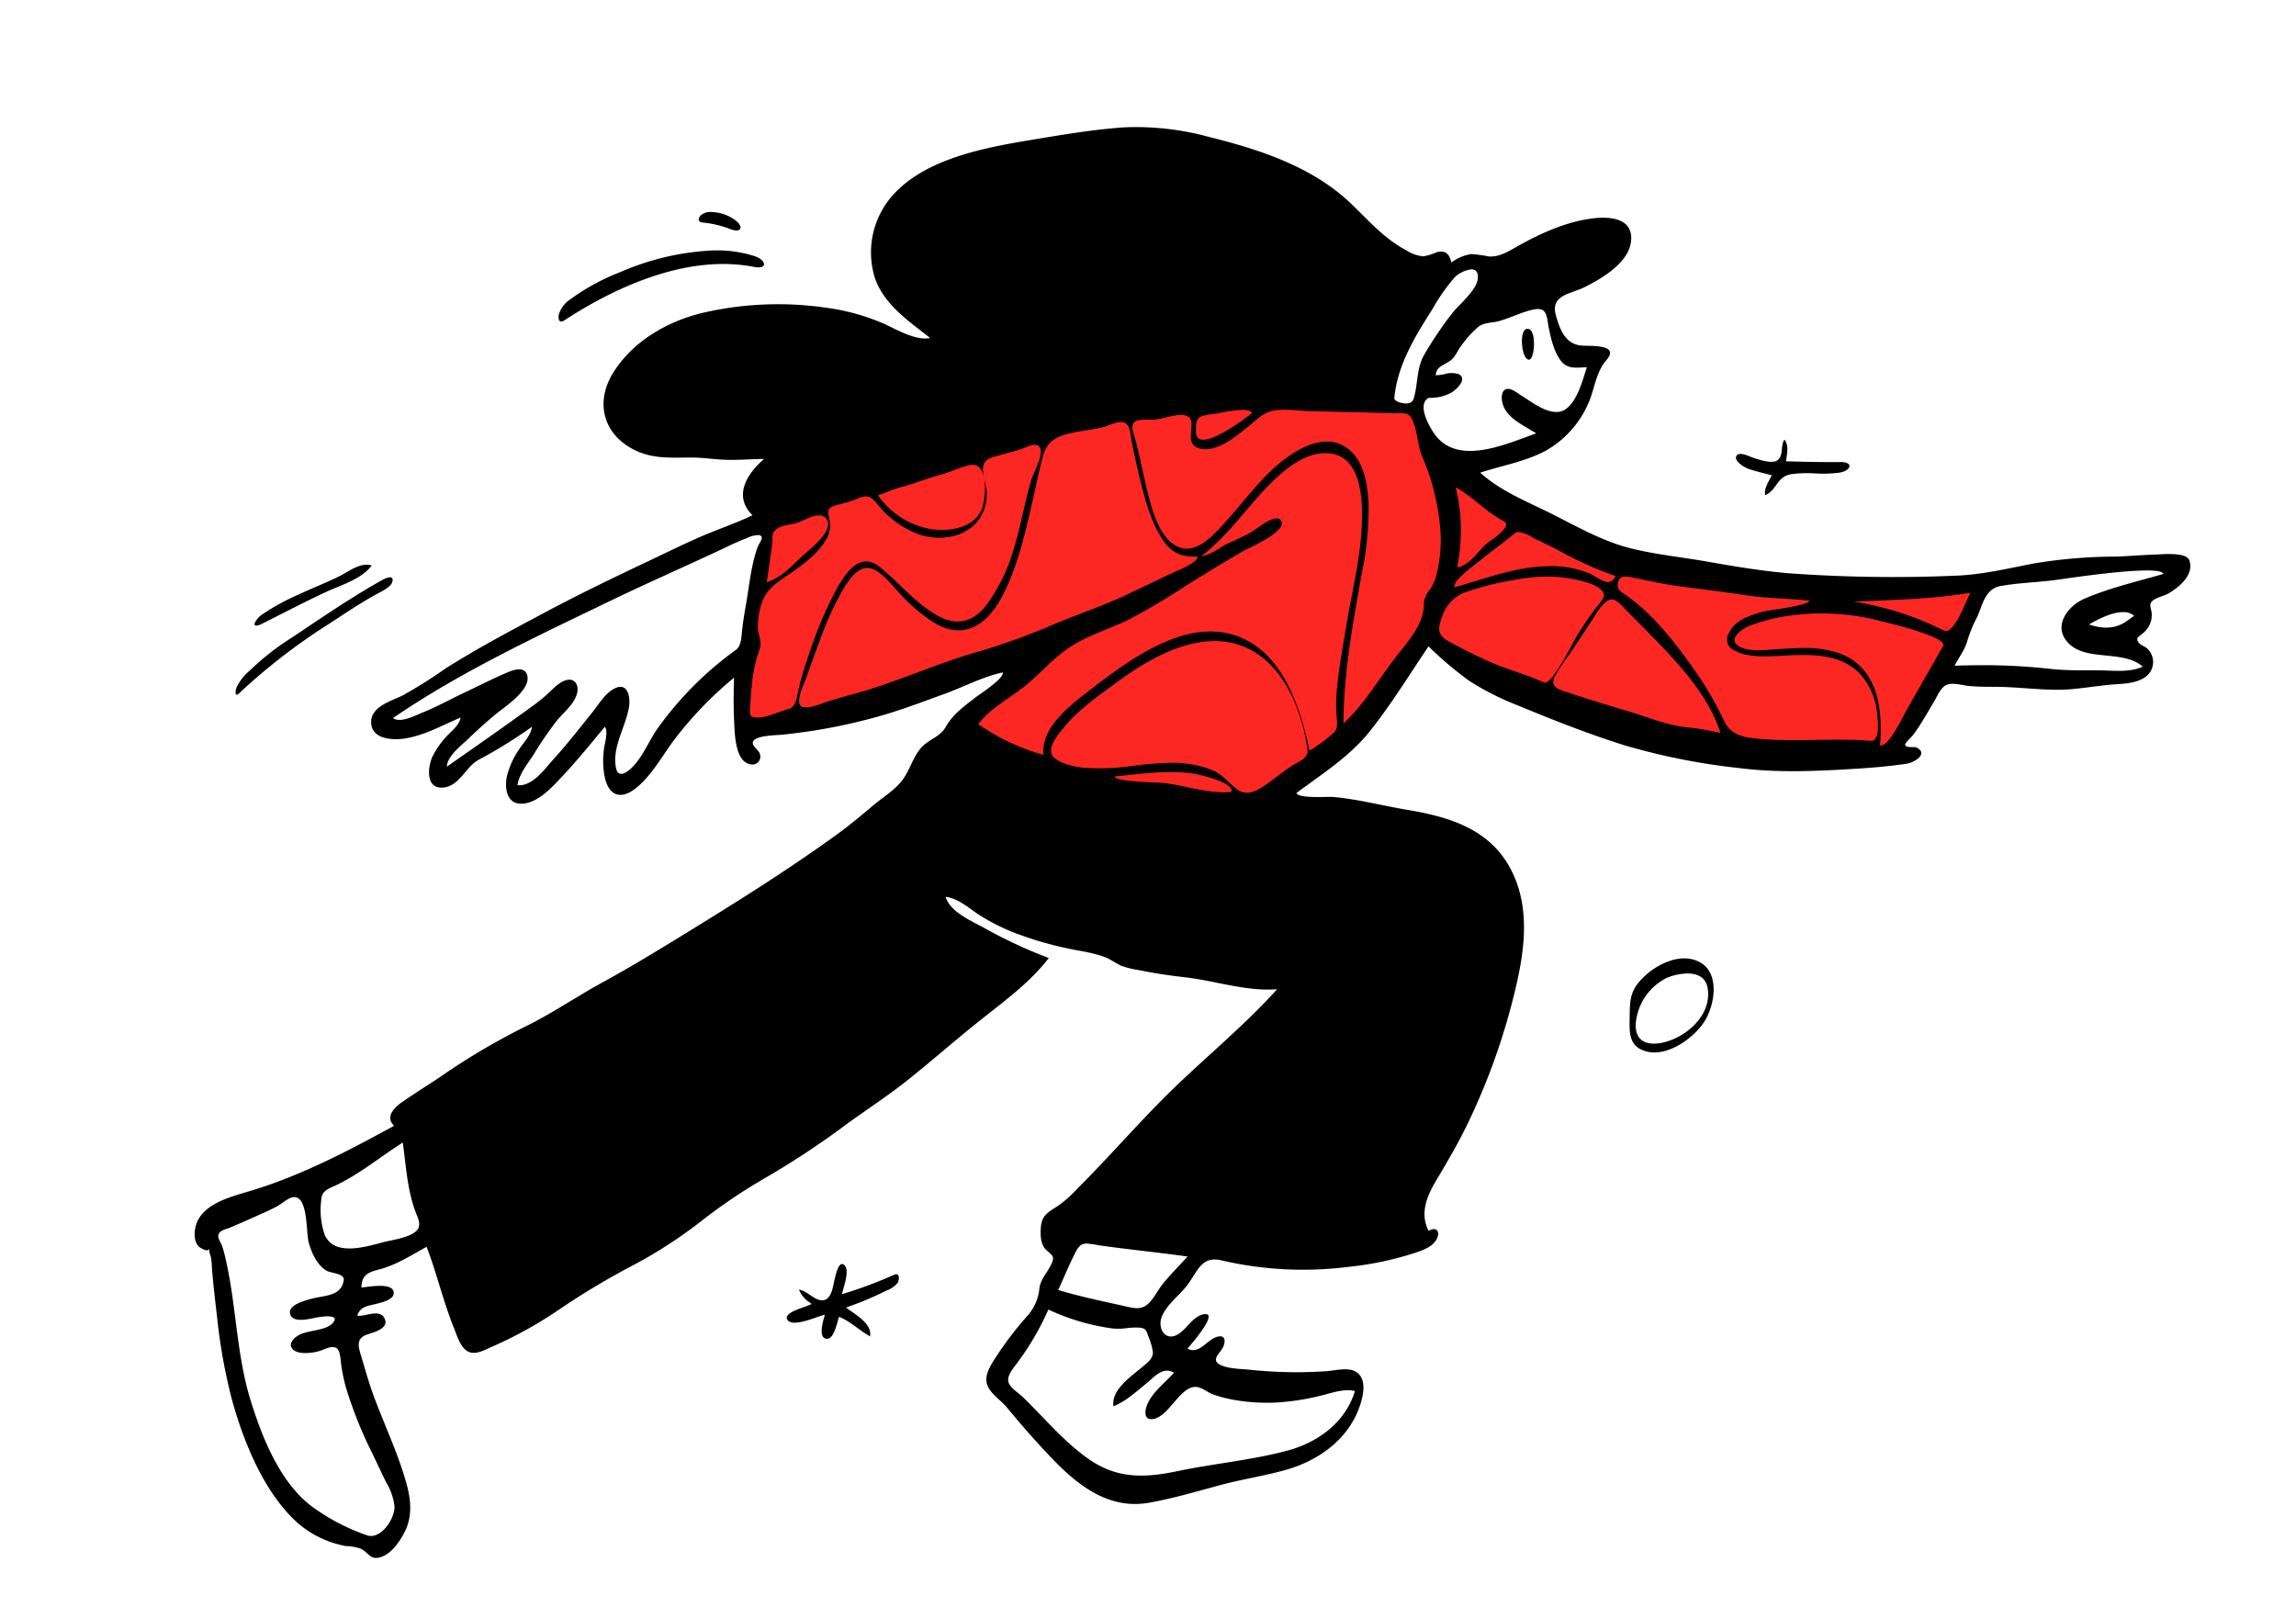
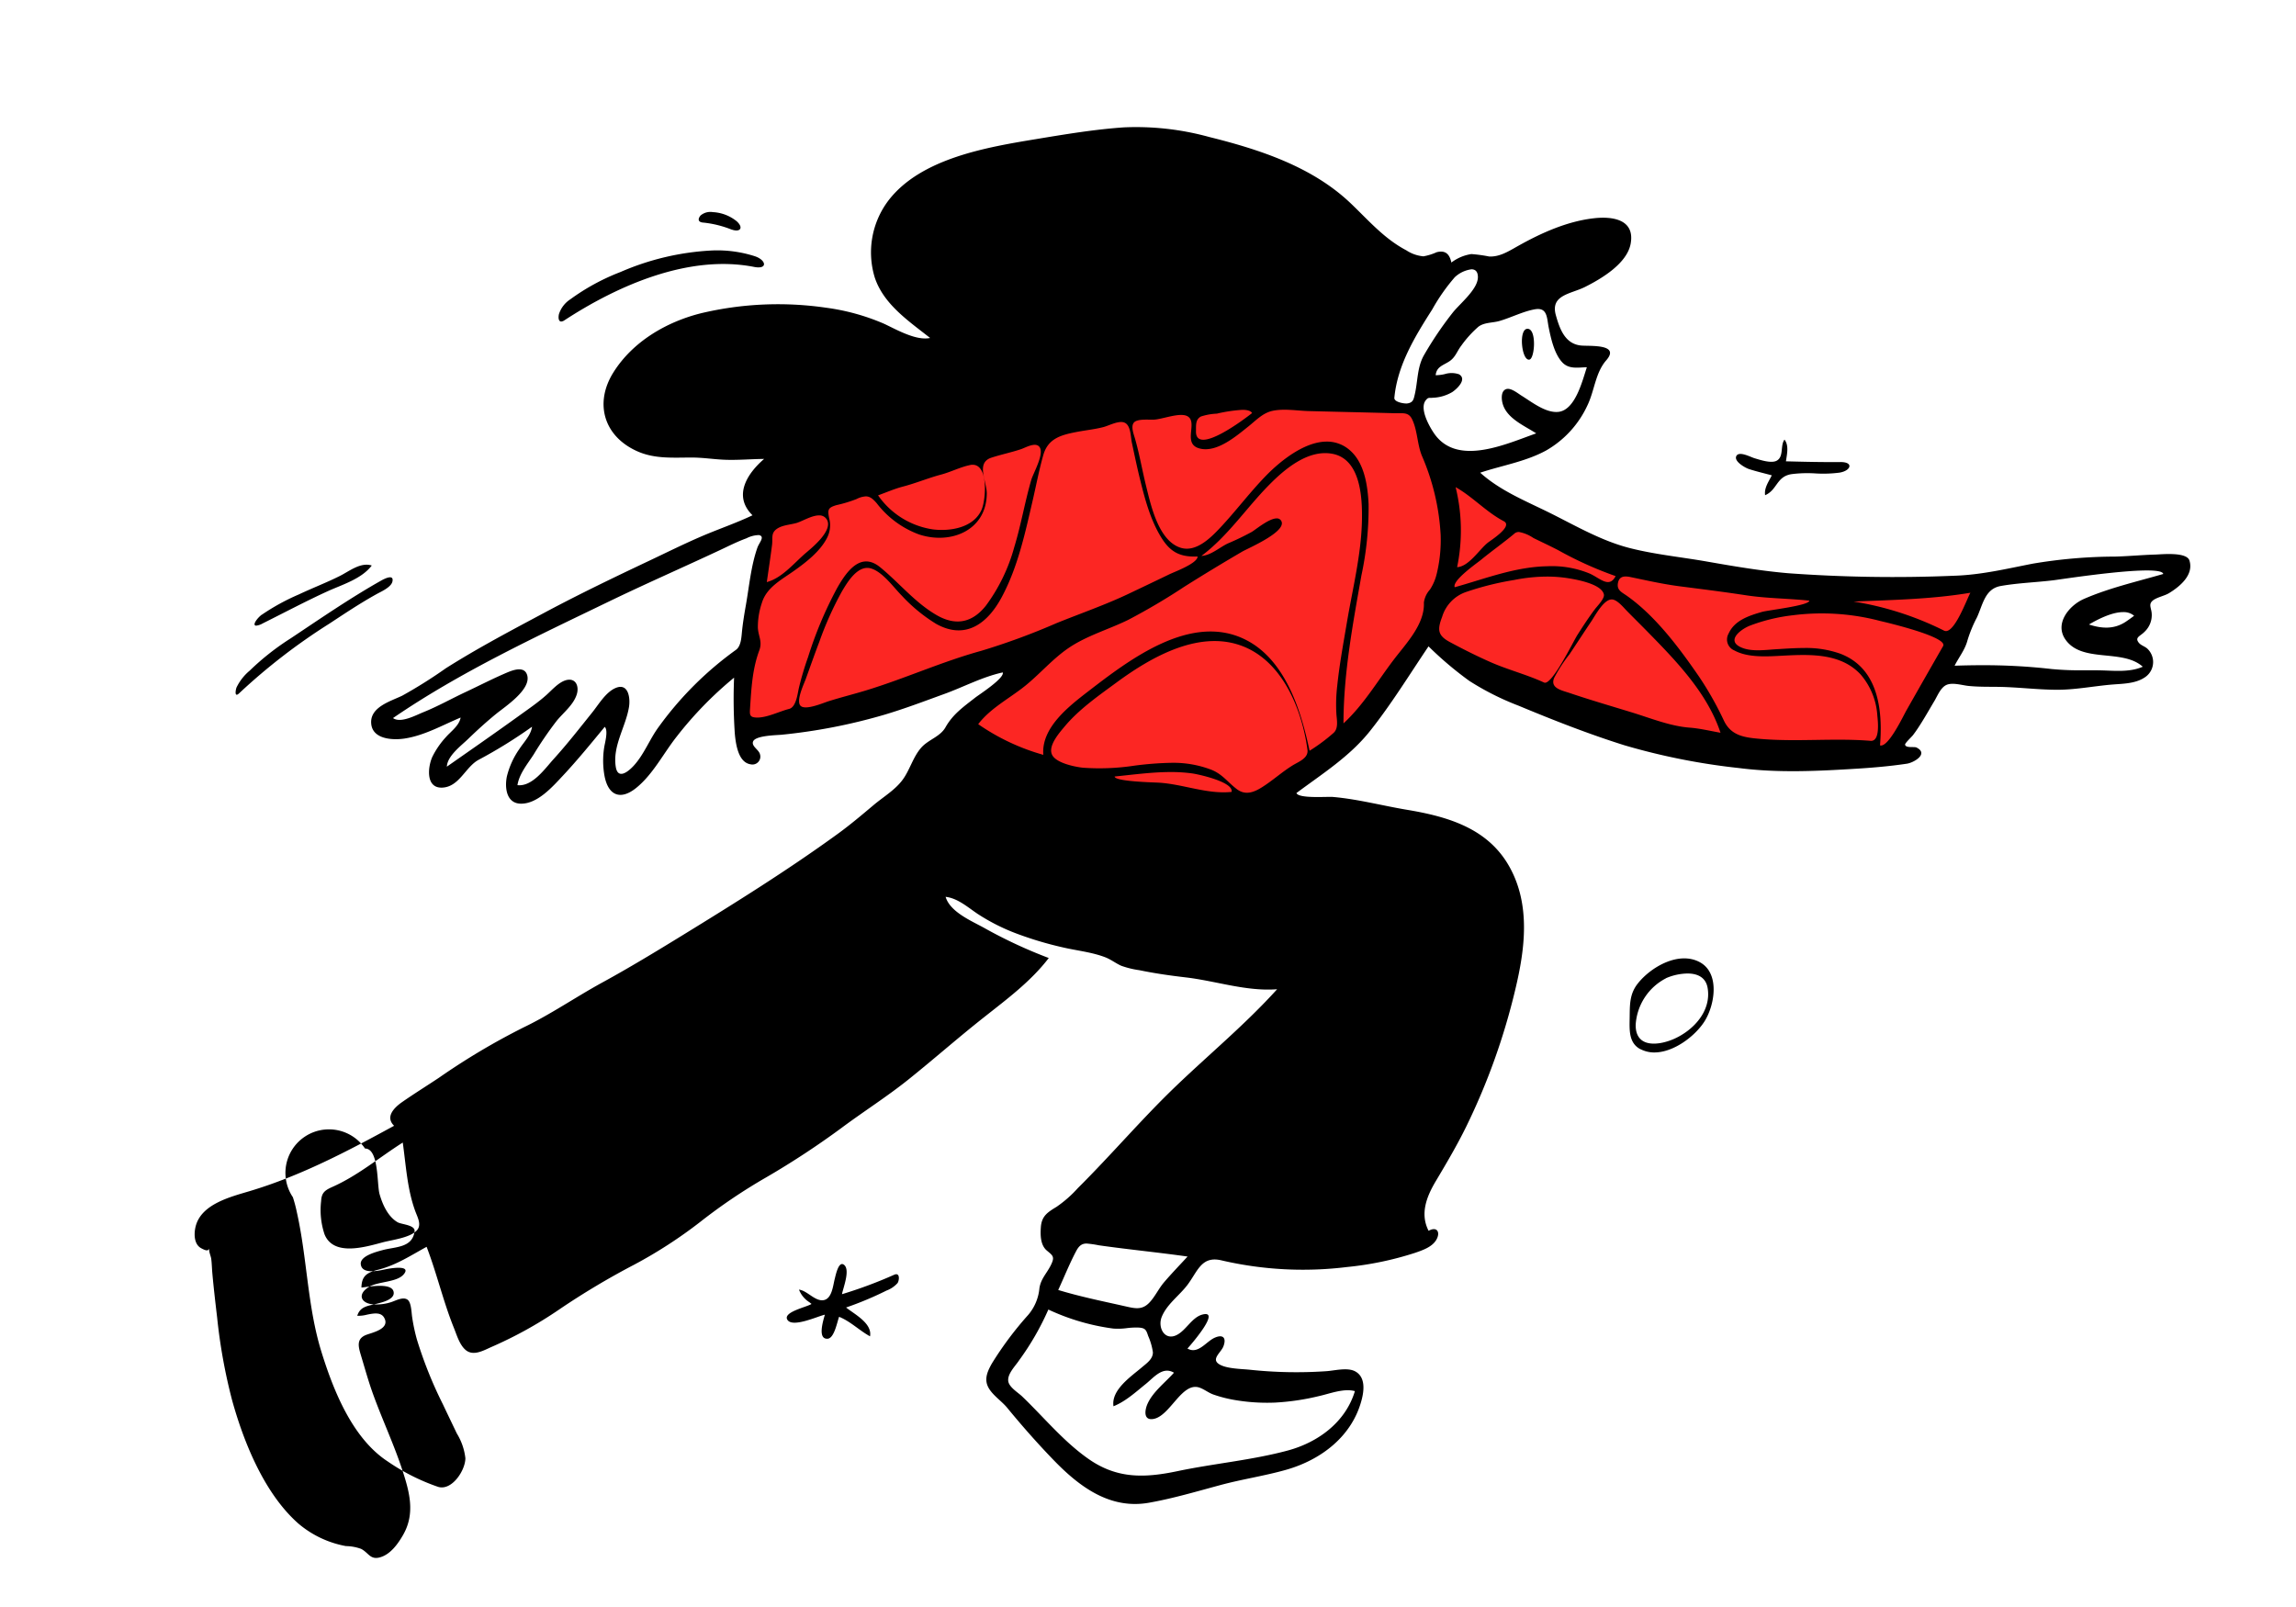
<svg xmlns="http://www.w3.org/2000/svg" width="400" height="280" viewBox="0 0 400 280">
  <g id="Char5" transform="translate(-959 -780)">
-     <rect id="Rectangle_4873" data-name="Rectangle 4873" width="400" height="280" transform="translate(959 780)" fill="#fff" opacity="0" />
    <path id="Accent" d="M344,268.493c1.915-7.446,3.72-15.053,6.561-22.209,1.778-4.478,3.663-8.915,5.55-13.348.262-.615.372-1.208.882-1.515a10.091,10.091,0,0,1,2.855-.541,320.6,320.6,0,0,1,32.968-4.384,154.2,154.2,0,0,1,37.386,1.524c10.672,1.758,21.239,4.18,31.69,6.954q2.3.611,4.6,1.252a9.84,9.84,0,0,1,2.52.717c1.329.89,1.78,4.535,2.278,6.08.668,2.07,1.056,4.914,2.343,6.675,1.916,2.621,4.832,4.9,7.207,7.075,8.288,7.606,17.374,14.544,28.079,18.3,16.56,5.817,34.023,9.463,51.178,13.068l1.2.25L547.974,303.15l-7.511,8.317c-1.287,1.425-1.146,1.68-2.967,1.283-9.122-1.99-18.228-4.16-27.185-6.8a73.837,73.837,0,0,1-12.943-4.742,130.773,130.773,0,0,1-16.037-10.132c-4.592-3.28-9.076-6.712-13.479-10.241-.868-.7-4-4.049-5.016-3.831-.876.189-2.393,2.182-3.035,2.763q-2.545,2.3-5.115,4.581c-2.728,2.412-5.515,5.367-8.7,7.183-3.358,1.914-7.207,3.217-10.751,4.741q-2.966,1.275-5.935,2.541a6.005,6.005,0,0,1-1.8.712c-1.65.035-4.046-1.306-5.576-1.829q-5.9-2.013-11.7-4.3c-8.246-3.267-17.309-6.817-24.1-12.7a14.179,14.179,0,0,1-3.125-3.544,4.411,4.411,0,0,1-.7-1.7c-.044-.894.459-1.07,1.206-1.629,3.86-2.885,8.022-5.4,12.116-7.935q1.443-.893,2.893-1.776l-47.829,3.841-6.694.538" transform="matrix(0.978, -0.208, 0.208, 0.978, 696.6, 716.991)" fill="#fc2623" fill-rule="evenodd" />
-     <path id="Path_196844" data-name="Path 196844" d="M17235.623,13185.545a8.088,8.088,0,0,0-2.656-.489,17.709,17.709,0,0,1-8.3-3.943c-5.891-5.207-9.484-14.094-11.529-21.49a95.768,95.768,0,0,1-2.6-14.376c-.309-2.608-.613-5.217-.846-7.829-.07-.811-.08-1.635-.189-2.44-.062-.459-.477-1.331-.336-1.815-.18.621-.787.321-1.4,0-1.264-.674-1.3-2.476-.982-3.784.975-3.938,6.129-5.181,9.441-6.177,8.908-2.674,17.01-6.935,25.139-11.38-1.617-1.573.053-3.194,1.414-4.142,2.1-1.463,4.3-2.824,6.424-4.242a119.526,119.526,0,0,1,14.746-8.768c4.719-2.273,9.111-5.309,13.711-7.824,4.758-2.6,9.371-5.406,13.988-8.239,9.141-5.617,18.279-11.313,26.967-17.618,2.2-1.595,4.252-3.335,6.326-5.08,1.688-1.414,3.764-2.635,5.063-4.437,1.242-1.727,1.754-3.863,3.158-5.489,1.266-1.463,3.322-1.917,4.27-3.6,1.283-2.277,3.119-3.551,5.172-5.159.658-.52,5.121-3.375,4.8-4.393-3.463.74-6.8,2.524-10.125,3.732-3.516,1.277-7.018,2.612-10.6,3.67a97.933,97.933,0,0,1-17.787,3.454c-.9.092-4.582.118-4.99,1.189-.309.819,1.021,1.432,1.2,2.2a1.375,1.375,0,0,1-1.643,1.762c-2.182-.339-2.572-3.647-2.736-5.335a89.87,89.87,0,0,1-.127-9.759,64.406,64.406,0,0,0-10.023,10.3c-2.287,2.9-4.123,6.568-7.027,8.908-2.789,2.251-4.934,1.295-5.547-2.221a14.98,14.98,0,0,1-.039-4.8c.109-.758.762-2.974.1-3.617-2.375,2.882-4.729,5.771-7.279,8.5-1.807,1.926-4.389,4.886-7.283,4.886-2.551,0-2.885-2.735-2.492-4.714a14.232,14.232,0,0,1,2.189-4.82c.779-1.2,2-2.392,2.2-3.872a84.506,84.506,0,0,1-9.326,5.775c-2.291,1.256-3.348,4.684-6.291,4.833s-2.555-3.6-1.744-5.375a14.578,14.578,0,0,1,2.365-3.432c.877-1,2.316-2,2.555-3.4-3.193,1.335-6.3,3.128-9.768,3.656-2.057.313-5.639.146-5.814-2.67-.186-2.854,3.453-3.846,5.414-4.8a82.879,82.879,0,0,0,7.609-4.785c5.063-3.2,10.322-6.022,15.6-8.838l1.666-.89c5.961-3.181,12.014-6.093,18.115-8.979,3.02-1.428,6.01-2.917,9.076-4.238,2.965-1.282,6.037-2.309,8.953-3.7-3.424-3.361-.969-7.238,2.021-9.82-2.238.022-4.48.225-6.723.15-1.912-.062-3.811-.379-5.727-.388-.529,0-1.059,0-1.578.009-2.75.03-5.437.062-8.045-1.093-5.859-2.6-7.537-8.375-4.2-13.724,3.371-5.4,9.266-8.838,15.322-10.345a58.01,58.01,0,0,1,21.734-.956,38.109,38.109,0,0,1,10.1,2.789c2.125.986,5.578,3.009,8.037,2.484-3.7-2.93-8.094-5.842-9.648-10.552a14.981,14.981,0,0,1,2.414-13.433c5.688-7.371,17.252-9.27,25.844-10.688,4.986-.828,10.107-1.674,15.15-2.022a47.969,47.969,0,0,1,14.84,1.67c8.779,2.181,17.918,5.154,24.619,11.512,3.131,2.975,5.859,6.2,9.744,8.239a6.44,6.44,0,0,0,2.982,1.049,9.666,9.666,0,0,0,2.287-.71c1.512-.4,2.26.282,2.582,1.793a7.57,7.57,0,0,1,3.488-1.476,25.244,25.244,0,0,1,3.094.423c1.908.093,3.525-1,5.133-1.89,4.053-2.27,8.609-4.3,13.27-4.789,3.076-.322,6.992.207,6.256,4.405-.607,3.485-5.084,6.138-7.965,7.582-2.445,1.229-6.062,1.366-5.08,4.9.684,2.462,1.631,5.062,4.455,5.309,1.551.132,6.846-.3,4.313,2.591-1.867,2.137-2.021,5.229-3.242,7.789a17.512,17.512,0,0,1-7.2,7.895c-3.578,1.956-7.666,2.6-11.5,3.877,3.578,3.226,8.125,5,12.377,7.129,4.467,2.238,8.859,4.789,13.746,6.022,4.379,1.11,8.947,1.551,13.389,2.335,4.67.819,9.361,1.617,14.084,2.026a251.95,251.95,0,0,0,28.906.445c4.719-.137,9.146-1.207,13.746-2.105a87.55,87.55,0,0,1,14.4-1.234c2.326-.065,4.639-.286,6.965-.353,1.115-.035,5.459-.5,5.947,1.036.793,2.511-1.674,4.537-3.551,5.683-.8.489-2.207.74-2.867,1.322-.719.625-.256,1.225-.164,2.123a3.982,3.982,0,0,1-1.25,3.3c-.736.767-1.781.965-.951,1.943.383.449,1.137.625,1.563,1.1a3.24,3.24,0,0,1,.877,1.89,3.2,3.2,0,0,1-1.523,3.058c-1.67,1.084-3.908,1.044-5.82,1.212-3.193.286-6.367.921-9.582.89-3.357-.026-6.711-.463-10.076-.507-1.723-.021-3.441.014-5.16-.163-1.113-.114-2.814-.665-3.871-.153-.988.476-1.539,1.911-2.062,2.788-.727,1.212-1.418,2.441-2.168,3.64-.492.793-1,1.577-1.572,2.321-.186.242-1.393,1.388-1.361,1.621.078.657,1.594.322,1.979.512,2.2,1.088-.432,2.639-1.674,2.824-2.859.427-5.771.683-8.658.863-6.869.427-13.732.771-20.574-.105a114.323,114.323,0,0,1-19.932-3.957c-6.26-1.965-12.428-4.388-18.486-6.912a47.221,47.221,0,0,1-8.547-4.3,61.176,61.176,0,0,1-7.133-6.035c-3.34,4.951-6.477,10.075-10.2,14.759-3.543,4.449-8.3,7.437-12.812,10.8.287.749,3.133.714,4.961.679.635-.009,1.146-.021,1.389,0,4.334.375,8.666,1.533,12.961,2.247,7.137,1.194,14.107,3.242,17.83,9.979,3.666,6.627,2.678,14.288.986,21.333a114.472,114.472,0,0,1-8.561,23.909c-1.607,3.27-3.428,6.349-5.287,9.473-1.586,2.661-2.793,5.675-1.254,8.653,1.545-.868,2.127.36,1.271,1.683-.758,1.181-2.383,1.723-3.635,2.158a56.153,56.153,0,0,1-11.838,2.468,62.581,62.581,0,0,1-21.848-1.15c-3.523-.854-4.158,1.868-5.951,4.252-1.414,1.877-3.592,3.361-4.494,5.595-.74,1.838.506,4.226,2.631,3.142,1.646-.837,2.639-3.088,4.48-3.56,3.26-.833-1.953,5.181-2.627,5.926,1.873,1.07,3.248-1.238,4.768-1.895,1.453-.635,2.045.062,1.5,1.5-.418,1.124-2.256,2.247-.678,3.168,1.3.762,3.842.771,5.277.921a76.382,76.382,0,0,0,13.35.251c1.449-.1,3.684-.705,5.035.049,1.789,1,1.525,3.335,1.08,5-1.67,6.331-7.08,10.415-13.16,12.138-3.744,1.062-7.631,1.63-11.4,2.647-4.129,1.11-8.244,2.335-12.455,3.084-6.777,1.212-12.09-2.74-16.584-7.375-2.85-2.947-5.561-6.022-8.16-9.19-1.018-1.238-2.832-2.361-3.418-3.868-.533-1.357.123-2.674.789-3.855a59.388,59.388,0,0,1,6.309-8.432,8.309,8.309,0,0,0,1.957-4.657c.254-1.635,1.229-2.521,1.951-3.935.793-1.56.4-1.723-.666-2.63-1.119-.947-1.133-2.7-1.035-4.062.137-1.96,1.186-2.607,2.75-3.56a20.962,20.962,0,0,0,3.717-3.277c5.834-5.794,11.156-12.085,17.1-17.777,5.865-5.617,12.139-10.812,17.592-16.848-5.383.41-10.6-1.437-15.891-2.062-2.719-.317-5.424-.7-8.1-1.256a15.753,15.753,0,0,1-3.16-.771c-.965-.428-1.779-1.089-2.779-1.477-2.379-.916-5.027-1.163-7.494-1.749a61.313,61.313,0,0,1-7.891-2.356,34.74,34.74,0,0,1-6.873-3.468c-1.7-1.141-3.453-2.718-5.564-2.961.793,2.705,4.674,4.256,6.891,5.512a83.466,83.466,0,0,0,11.08,5.146c-3.1,4.058-7.273,7.154-11.252,10.3-4.473,3.528-8.746,7.3-13.186,10.86-3.768,3.018-7.852,5.6-11.715,8.48a144.764,144.764,0,0,1-13.027,8.552,97.3,97.3,0,0,0-11.508,7.763,80.527,80.527,0,0,1-11.549,7.485,132.362,132.362,0,0,0-13.01,7.771,71.936,71.936,0,0,1-11.953,6.608c-1.387.626-3.141,1.612-4.457.419-1.006-.908-1.473-2.529-1.961-3.745-1.873-4.635-2.982-9.512-4.771-14.173-2.723,1.493-5.248,3.158-8.283,3.952-1.912.493-3.039.942-3.07,3.149,1.141-.11,5.137-.9,5.582.652.4,1.405-2.01,1.934-2.859,2.154-1.516.393-2.951.437-3.449,2.11a5.717,5.717,0,0,0,1.688-.194c1.162-.233,2.414-.471,2.982.507,1.127,1.943-1.992,2.6-3.076,3-1.895.714-1.365,2.2-.885,3.82.639,2.123,1.229,4.26,1.979,6.349,1.6,4.458,3.629,8.758,5.119,13.261,1.281,3.895,2.344,7.67.168,11.455-.873,1.52-2.156,3.33-3.926,3.863a2.683,2.683,0,0,1-.781.132C17237.09,13187.117,17236.738,13186.125,17235.623,13185.545Zm-11.891-61.274c-.832.123-2.031,1.211-2.8,1.612-.881.458-1.783.886-2.7,1.291-1.8.8-3.6,1.612-5.424,2.379-.908.384-1.986.489-2.076,1.458-.043.494.494,1.252.662,1.723a24.361,24.361,0,0,1,.688,2.6c1.814,8.059,1.832,16.446,4.295,24.368,2.074,6.692,5.379,15.01,11.477,19.028a36.163,36.163,0,0,0,8.848,4.472c2.383.718,4.744-2.864,4.744-5a10.439,10.439,0,0,0-1.488-4.3c-.82-1.714-1.645-3.428-2.459-5.146a72.74,72.74,0,0,1-4.516-11.292,32.013,32.013,0,0,1-.814-3.859c-.111-.714-.137-2.48-.758-2.982-.8-.644-2.154.176-3.006.427a8.474,8.474,0,0,1-2.838.366c-2.32-.105-3.078-1.771-.85-3.093,1.555-.921,4.8-.754,5.975-2.142,1.383-1.63-2-1.1-2.789-.96-1.049.176-4.441,1.181-4.68-.8-.176-1.463,2.777-2.189,3.8-2.472,2.193-.6,5.182-.37,5.568-3.251.16-1.154-2.273-1.2-2.969-1.612-1.687-.991-2.617-3.11-3.129-4.9-.482-1.705-.082-7.935-2.531-7.936A1.494,1.494,0,0,0,17223.732,13124.271Zm126.51,28.435c-.643.978-2.066,2.353-1.877,3.63.158,1.049,1.67,1.938,2.4,2.63,3.828,3.666,7.242,7.887,11.623,10.936,4.947,3.445,9.727,3.3,15.441,2.1,6.348-1.335,12.943-1.908,19.205-3.591,5.3-1.423,10.084-4.935,11.719-10.354-1.93-.528-4.309.423-6.186.846a41.857,41.857,0,0,1-7.715,1.15,33.364,33.364,0,0,1-7.133-.467,22.648,22.648,0,0,1-3.6-.93c-.855-.3-1.572-.9-2.41-1.2-3.092-1.106-5.111,4.93-8.053,5.449-1.8.317-1.529-1.581-.992-2.723.965-2.066,3.076-3.661,4.568-5.335-1.969-1.163-3.494.819-4.895,1.947-1.748,1.409-3.529,3.058-5.643,3.9-.437-2.863,3.084-5.194,4.959-6.793.838-.71,1.918-1.437,1.908-2.612a10.865,10.865,0,0,0-.828-2.855c-.344-1.062-.5-1.393-1.723-1.454a12.906,12.906,0,0,0-1.986.1,11.268,11.268,0,0,1-2.385.074,38.538,38.538,0,0,1-11.291-3.312A47.038,47.038,0,0,1,17350.242,13152.705Zm9.979-19.1c-1.176,2.207-2.105,4.555-3.154,6.828,3.846,1.168,7.693,1.943,11.6,2.824,1.775.4,3.037.745,4.363-.714.955-1.048,1.551-2.374,2.471-3.449,1.316-1.542,2.732-3,4.1-4.489-5.137-.728-10.3-1.225-15.441-1.956a18.738,18.738,0,0,0-2.145-.309C17361.3,13132.342,17360.748,13132.615,17360.221,13133.606Zm-129.619-11.125c-1.361.6-1.877,1.058-1.949,2.459a13.308,13.308,0,0,0,.6,5.815c1.592,3.872,7.094,2.189,10.178,1.365,1.586-.418,4.723-.779,5.9-2.075.859-.942.143-2.22-.242-3.251-1.436-3.851-1.646-8.019-2.215-12.05C17238.77,13117.349,17235.064,13120.5,17230.6,13122.481Zm153.084-72.716c1.979.775,2.859,2.149,4.473,3.384,1.453,1.114,2.895.63,4.34-.27,1.9-1.176,3.555-2.718,5.467-3.886.973-.595,2.719-1.225,2.523-2.674-.912-6.824-4.162-15.076-10.961-17.927-7.625-3.2-16.168,1.7-22.2,6.119-3.172,2.331-6.6,4.705-9.143,7.741-.937,1.123-3.061,3.507-2.115,5.062.807,1.331,3.855,1.961,5.275,2.119a40.451,40.451,0,0,0,9.014-.36,56.809,56.809,0,0,1,6.432-.492A18.528,18.528,0,0,1,17383.686,13049.766Zm-16.789,1.2c.008.886,6.926,1.027,7.684,1.075,4.211.247,8.484,2.063,12.691,1.608.379-1.749-5.873-3.084-6.842-3.216a27.213,27.213,0,0,0-3.781-.244C17373.389,13050.191,17370.08,13050.648,17366.9,13050.968Zm-93.719-14.274c-.586,1.82-2.318,3.142-3.49,4.578a63.078,63.078,0,0,0-4.008,5.859c-1.059,1.647-2.512,3.357-2.824,5.344,2.594.3,4.8-2.89,6.309-4.551,2.369-2.612,4.512-5.366,6.719-8.115,1.127-1.405,2.369-3.556,4.1-4.273,2.189-.908,2.555,1.74,2.309,3.291-.557,3.472-2.877,6.763-2.314,10.428.344,2.252,2.055,1,3.125-.158,1.8-1.956,2.744-4.551,4.3-6.687a59.168,59.168,0,0,1,13.508-13.5c.934-.661.965-2.317,1.074-3.335.162-1.52.406-3.009.674-4.516.578-3.3.887-6.8,2-9.971.314-.881,1.381-1.942.262-2.185a4.979,4.979,0,0,0-2.168.56c-1.645.6-3.2,1.4-4.785,2.137-6.41,3-12.887,5.837-19.262,8.921-12.715,6.15-25.861,12.266-37.531,20.267,1.33.96,3.994-.507,5.281-1.022,2.516-1.013,4.881-2.348,7.336-3.5,2.4-1.124,4.789-2.366,7.23-3.4,1.123-.476,3.127-1.211,3.551.538.594,2.476-3.852,5.37-5.437,6.657-1.691,1.379-3.3,2.846-4.873,4.365-1.238,1.2-3.621,2.952-3.709,4.829,4.225-2.952,8.455-5.895,12.635-8.908,1.574-1.137,3.182-2.229,4.635-3.516.975-.859,2.16-2.256,3.445-2.631a2.283,2.283,0,0,1,.637-.1C17273.164,13034.105,17273.586,13035.433,17273.178,13036.693Zm122.646-30.4c1.516,1.859-5.725,4.912-6.719,5.5q-5.057,2.955-10.01,6.071a111.369,111.369,0,0,1-9.781,5.784c-3.445,1.7-7.266,2.763-10.463,4.943-2.83,1.93-5.045,4.6-7.719,6.719s-5.891,3.776-8.006,6.538a37.78,37.78,0,0,0,11.344,5.345c-.387-4.7,4.42-8.437,7.711-10.975,7.182-5.534,17.961-13.86,27.492-9.1,6.965,3.48,9.684,12.313,11.182,19.363a31.019,31.019,0,0,0,4.141-3.075c.92-.754.617-2.247.537-3.265a27.757,27.757,0,0,1,.146-5.014c.383-3.692,1.066-7.357,1.682-11.015,1-5.917,2.516-11.864,2.621-17.887.072-3.935-.268-10.592-5.18-11.49-4.252-.78-8.318,2.705-11.045,5.477-3.979,4.044-7.164,8.9-11.75,12.327,1.643-.089,3.162-1.489,4.6-2.173a45.909,45.909,0,0,0,4.189-2.021c.676-.407,2.988-2.347,4.326-2.347A.851.851,0,0,1,17395.824,13006.29Zm97.529,23.293c6.586,2.533,7.383,9.78,6.885,15.953,1.406.472,4.045-5.106,4.568-6.036q3.193-5.637,6.42-11.257c.92-1.6-9.965-4.146-10.943-4.374a39.964,39.964,0,0,0-15.227-1,30.788,30.788,0,0,0-7.564,1.842c-1.578.656-4.123,2.595-1.418,3.771,1.8.784,4.166.423,6.07.308,1.576-.095,3.2-.214,4.807-.214A17.71,17.71,0,0,1,17493.354,13029.583Zm5.232,15.169c1.711.141,1.273-3.459,1.186-4.375a12.137,12.137,0,0,0-2.908-7.182c-3.432-3.709-8.705-3.533-13.389-3.291-2.678.137-6.182.432-8.607-.9a2.059,2.059,0,0,1-1.014-2.934c1.035-2.322,3.555-3.128,5.824-3.785,1.105-.316,8.193-1.088,8.246-1.96-3.7-.393-7.4-.379-11.08-.943-2.867-.44-5.748-.819-8.631-1.189l-2.881-.37c-2.93-.379-5.67-1.009-8.533-1.6-1.076-.225-2.01-.193-2.225,1.066-.207,1.229.691,1.573,1.576,2.2,4.975,3.511,9.139,9.1,12.539,14.045a57.263,57.263,0,0,1,4.365,7.724c1.273,2.635,3.6,2.921,6.363,3.158,3.211.273,6.441.225,9.674.177,1.256-.02,2.512-.038,3.768-.038C17494.77,13044.551,17496.68,13044.595,17498.586,13044.752Zm-45.148-24.637c-1.4.079-2.842,2.842-3.494,3.811-1.291,1.917-2.543,3.859-3.834,5.78a25.769,25.769,0,0,0-2.643,4.08c-.74,1.8,1.3,2.158,2.719,2.639,3.568,1.207,7.211,2.265,10.811,3.37,3.238.991,6.684,2.4,10.076,2.657,1.814.141,3.586.577,5.375.89-2.309-6.965-7.785-12.578-12.83-17.72-1.154-1.181-2.338-2.339-3.492-3.521-.576-.583-1.7-1.988-2.633-1.988Zm-45.568-26c2.564,2.212,3.115,6.2,3.268,9.371a56.233,56.233,0,0,1-1.254,12.463c-1.5,8.481-3.115,17.121-3.119,25.761,3.506-3.234,5.895-7.336,8.754-11.094,2.119-2.793,5.428-6.177,5.252-9.952a4.206,4.206,0,0,1,1.061-2.273,8.646,8.646,0,0,0,1.168-2.714,25.007,25.007,0,0,0,.691-6.847,40.055,40.055,0,0,0-3.287-13.794c-.8-2.01-.752-4.357-1.67-6.287-.533-1.11-1.295-1.093-2.334-1.079-.211,0-.441,0-.674,0-5.02-.142-10.037-.247-15.055-.379-2.035-.054-4.33-.477-6.34-.022-1.648.379-2.824,1.656-4.1,2.674-2.092,1.67-5.379,4.512-8.318,3.917-3.418-.691-.418-4.533-2.3-5.648-1.291-.767-4.385.516-5.895.577-.189,0-.437,0-.715,0-.943-.018-2.229-.035-2.713.467-.648.665-.045,2.124.166,2.877.781,2.728,1.252,5.533,1.936,8.287.832,3.357,2.176,9.552,6.063,10.706,2.66.788,5.211-1.784,6.832-3.512,2.744-2.921,5.15-6.146,7.947-9.027,2.449-2.516,6.67-5.974,10.617-5.975A5.98,5.98,0,0,1,17407.869,12994.117Zm-85.951,8.512a23.524,23.524,0,0,1-3.463,1.049c-1.516.44-1.582.8-1.3,2.269a4.763,4.763,0,0,1-.391,3.494c-1.225,2.361-3.719,4.277-5.865,5.789s-4.674,2.837-5.467,5.507a12.976,12.976,0,0,0-.691,4.349c.109,1.546.818,2.365.238,3.934-1.207,3.261-1.371,6.578-1.6,10.041-.074,1.128-.1,1.591,1.123,1.635,1.758.065,3.988-1.075,5.684-1.507,1.211-.3,1.467-2.608,1.68-3.564a52.264,52.264,0,0,1,1.621-5.472,68.406,68.406,0,0,1,5.025-11.957c1.609-2.847,4.1-6.494,7.521-3.7,3.34,2.723,6.059,6.159,9.838,8.345,3.33,1.925,6.217,1.353,8.6-1.647a30.775,30.775,0,0,0,4.936-10.19c1.18-3.864,1.842-7.86,2.969-11.732.357-1.212,2.432-4.736,1.34-5.824-.74-.736-2.365.225-3.129.484-1.691.568-3.453.925-5.154,1.48-2.775.9-.8,4.093-.814,6.269-.049,6.411-6.291,8.948-11.83,7.1a16.433,16.433,0,0,1-7.34-5.424c-.705-.825-1.236-1.2-1.908-1.2A4.11,4.11,0,0,0,17321.918,13002.629Zm-2.529,16.081a58,58,0,0,0-3.943,8.789c-.824,2.154-1.586,4.335-2.369,6.5-.322.877-1.75,3.837-.887,4.661s3.926-.511,4.838-.8c2.168-.683,4.361-1.229,6.539-1.89,6.766-2.058,13.234-5.014,20.059-6.891a118.622,118.622,0,0,0,13.1-4.815c4.2-1.705,8.465-3.168,12.557-5.11q3.609-1.712,7.213-3.45c.828-.4,4.838-1.872,4.855-3.066-2.957.11-4.684-.678-6.287-3.242-2.006-3.212-2.975-7.058-3.865-10.7-.338-1.4-.643-2.812-.947-4.221l-.361-1.7c-.215-1.009-.166-2.938-1.229-3.445-.982-.472-2.719.489-3.687.744-1.512.4-3.084.551-4.621.846-2.775.533-5.072,1.124-5.895,4.067-.732,2.6-1.248,5.313-1.855,7.943-1.326,5.723-2.578,11.552-5.371,16.772-2.471,4.626-6.322,7.512-11.42,4.679a28.193,28.193,0,0,1-5.982-4.908c-1.453-1.458-3.34-4.163-5.389-4.758a2.3,2.3,0,0,0-.645-.094C17321.818,13014.629,17320.258,13017.232,17319.389,13018.71Zm117.1-1.983a51.146,51.146,0,0,0-8.379,2.093,6.582,6.582,0,0,0-4.156,4.318c-.854,2.242-.8,3.251,1.344,4.405,2.318,1.247,4.719,2.454,7.121,3.512,3.039,1.335,6.273,2.149,9.295,3.542,1.322.607,5.09-7.173,5.793-8.278.975-1.529,1.975-3.066,3.063-4.512.4-.528,1.709-1.837,1.561-2.56-.389-1.828-4.785-2.6-6.2-2.824a23.445,23.445,0,0,0-3.713-.289A29.627,29.627,0,0,0,17436.488,13016.727Zm93.484,15.5a53.223,53.223,0,0,0,6.094.229c.854,0,1.713,0,2.576.018,2.434.053,5.076.37,7.367-.635-3.529-3.181-10.588-.595-13.473-4.74-1.965-2.824.713-5.979,3.225-7.071,4.375-1.912,9.244-3.022,13.82-4.349-.33-1.788-17.406.882-19.1,1.093-3.021.37-6.229.472-9.207,1-2.768.489-3.119,3.234-4.154,5.477a22.837,22.837,0,0,0-1.635,3.956c-.436,1.688-1.484,2.926-2.256,4.459q2.426-.085,4.813-.088A104.431,104.431,0,0,1,17529.973,13032.222Zm-34.32-11.741a54.35,54.35,0,0,1,15.729,5.058c1.705.895,4-5.556,4.6-6.595C17509.266,13020.08,17502.441,13020.2,17495.652,13020.48Zm40.99,4c2.221.714,4.332.868,6.381-.467q.753-.508,1.479-1.058a2.783,2.783,0,0,0-1.914-.636C17540.549,13022.316,17537.967,13023.7,17536.643,13024.477Zm-100.088-15.852c-1.9,1.591-3.93,3.022-5.848,4.595-.678.556-5.061,3.6-4.564,4.759,5.35-1.494,10.549-3.561,16.174-3.657a17.206,17.206,0,0,1,7.34,1.278c1.771.779,3.393,2.647,4.516.44a64.332,64.332,0,0,1-10.027-4.529c-1.418-.735-2.863-1.405-4.295-2.11a6.561,6.561,0,0,0-2.516-1.047A1.175,1.175,0,0,0,17436.555,13008.625Zm-124.881-1.9c-1.092.353-2.449.379-3.445.97-1.295.771-.859,1.678-1.021,2.947-.277,2.149-.6,4.295-.912,6.44,2.68-.7,4.82-3.4,6.852-5.119,1.148-.974,5.176-4.256,3.361-6.089a1.486,1.486,0,0,0-1.1-.411C17314.176,13005.46,17312.576,13006.43,17311.674,13006.722Zm114.889,7.759c2.035-.1,3.855-3.071,5.33-4.252.568-.454,4.459-2.881,2.8-3.754-3.055-1.6-5.4-4.251-8.395-5.938A31.5,31.5,0,0,1,17426.563,13014.48Zm-84.807-17.8c-1.682.326-3.418,1.226-5.1,1.67-2.252.6-4.4,1.507-6.654,2.093-1.48.388-2.885,1.009-4.32,1.524a14.153,14.153,0,0,0,9.576,5.935c3.055.37,7.076-.312,8.451-3.419.754-1.708,1.24-7.844-1.541-7.845A2.193,2.193,0,0,0,17341.756,12996.681Zm79.5-11.45c-1.463,1.375.467,4.736,1.291,5.939,4.035,5.881,12.684,1.775,17.795,0-2.027-1.326-5.164-2.6-5.859-5.216-.213-.78-.314-2.229.682-2.512.8-.225,2.027.793,2.635,1.168,1.793,1.109,4.23,3.062,6.428,2.811,2.943-.34,4.172-5.485,4.936-7.776-1.529.035-3.137.393-4.3-.868-1.379-1.5-1.955-4.123-2.348-6.058-.336-1.647-.189-3.556-2.406-3.168-2.039.357-4.176,1.463-6.189,2.04-1.2.344-2.617.216-3.656,1a18.875,18.875,0,0,0-2.957,3.265c-.762.982-1.021,2.035-2.084,2.749s-2.256.921-2.4,2.432a7.457,7.457,0,0,0,1.559-.189,4.009,4.009,0,0,1,2.52.031c1.438.872-.387,2.551-1.18,3.088a7.207,7.207,0,0,1-3.477,1,2.309,2.309,0,0,1-.4.019A.657.657,0,0,0,17421.258,12985.23Zm-36.5,2.5a10.257,10.257,0,0,0-2.828.5c-.965.521-.846,1.494-.863,2.573-.07,4.349,8.582-2.216,9.775-3.177-.244-.417-.9-.56-1.7-.56A26.876,26.876,0,0,0,17384.756,12987.729Zm41.334-23.693a33.144,33.144,0,0,0-3.863,5.533c-3,4.7-6.07,9.71-6.6,15.394-.074.78,1.789,1.058,2.266.987,1-.15,1.092-.692,1.3-1.608.521-2.27.4-4.652,1.557-6.736a61.311,61.311,0,0,1,5-7.419c1.207-1.568,4.445-4.1,4.432-6.261-.008-.994-.486-1.345-1.123-1.346A5.231,5.231,0,0,0,17426.09,12964.035Zm-109.676,180.687c-1.211.26-5.541,2.291-6.5.934-.973-1.388,3.438-2.273,4.172-2.806l-.193-.154-.189-.15a4.538,4.538,0,0,1-1.8-2.189c1.463.177,2.824,2.115,4.322,1.828,1.422-.272,1.607-2.537,1.895-3.652.166-.634.652-3.146,1.568-2.542,1.238.819-.115,4.1-.295,5.164a77.862,77.862,0,0,0,9.105-3.393c1.014-.44.895.93.59,1.437a4.831,4.831,0,0,1-1.937,1.321,57.956,57.956,0,0,1-7.045,2.952c1.424,1.149,4.6,2.749,4.172,5.022-1.867-1.022-3.387-2.591-5.383-3.4-.344.859-.828,3.736-2.01,3.82l-.1,0C17315.072,13148.92,17316.2,13145.535,17316.414,13144.722Zm142.107-46.242c-2.1-1.075-1.926-3.433-1.9-5.463.035-2.261-.049-4.142,1.422-6,2.287-2.891,7.129-5.675,10.777-3.724,3.59,1.921,2.625,7.548.814,10.367-1.631,2.539-5.332,5.374-8.715,5.374A5.183,5.183,0,0,1,17458.521,13098.479Zm4.428-12.371a9.79,9.79,0,0,0-5.279,8.084c-.074,4.212,4.16,3.622,6.777,2.433,3.295-1.494,6.428-4.807,5.758-8.816-.32-1.919-1.84-2.534-3.506-2.534A9.836,9.836,0,0,0,17462.949,13086.108Zm-249.033-50.675a8.8,8.8,0,0,1,2.291-2.926,44.6,44.6,0,0,1,7.182-5.652c5.129-3.419,10.318-6.991,15.684-10.019.621-.353,2.3-1.207,2,.146-.225,1-1.977,1.754-2.727,2.172-2.85,1.577-5.578,3.4-8.3,5.19a104.35,104.35,0,0,0-15.645,12.08c-.207.2-.352.28-.451.28C17213.613,13036.705,17213.785,13035.819,17213.916,13035.434Zm4.393-12.662a37.96,37.96,0,0,1,6.459-3.542c2.365-1.119,4.832-2.058,7.172-3.233,1.621-.815,3.6-2.433,5.533-1.807-1.779,2.349-5.148,3.326-7.736,4.507-3.807,1.74-7.523,3.719-11.273,5.587a2.945,2.945,0,0,1-1.129.384C17216.6,13024.667,17217.441,13023.426,17218.309,13022.771Zm263.078-24.293c-1.33-.361-2.684-.674-3.992-1.1-.678-.225-2.66-1.348-2.186-2.269s2.494.193,3.174.392c.955.282,2.889.938,3.842.432,1.3-.7.59-2.625,1.369-3.679.824,1.019.414,2.617.256,3.78,3.164.084,6.309.159,9.467.128,2.385-.026,1.877,1.516-.127,1.842a22,22,0,0,1-4.234.137,21.926,21.926,0,0,0-4.137.128c-2.639.409-2.467,2.753-4.6,3.67C17480.029,13000.664,17480.857,12999.575,17481.387,12998.479Zm-43.52-22.844c-.1-1.4.193-2.807,1.063-2.683,1.5.207,1.154,5.128.246,5.357a.51.51,0,0,1-.119.015C17438.406,12978.324,17437.959,12976.978,17437.867,12975.635Zm-167.773-5.273a4.869,4.869,0,0,1,1.986-2.564,37.843,37.843,0,0,1,8.729-4.749,45.605,45.605,0,0,1,15.93-3.749,21.4,21.4,0,0,1,7.5,1.009c1.982.679,2.26,2.326-.172,1.851-11.346-2.217-23.686,3.212-33.008,9.291a1.141,1.141,0,0,1-.586.226C17269.988,12971.675,17269.951,12970.971,17270.094,12970.361Zm30.107-14.688a18.265,18.265,0,0,0-4.951-1.233c-.937-.053-1.021-.617-.488-1.243a2.649,2.649,0,0,1,2.145-.581,7.169,7.169,0,0,1,4.154,1.6c.98.892.789,1.6-.076,1.6A2.52,2.52,0,0,1,17300.2,12955.673Z" transform="translate(-16213.707 -12135.67)" />
+     <path id="Path_196844" data-name="Path 196844" d="M17235.623,13185.545a8.088,8.088,0,0,0-2.656-.489,17.709,17.709,0,0,1-8.3-3.943c-5.891-5.207-9.484-14.094-11.529-21.49a95.768,95.768,0,0,1-2.6-14.376c-.309-2.608-.613-5.217-.846-7.829-.07-.811-.08-1.635-.189-2.44-.062-.459-.477-1.331-.336-1.815-.18.621-.787.321-1.4,0-1.264-.674-1.3-2.476-.982-3.784.975-3.938,6.129-5.181,9.441-6.177,8.908-2.674,17.01-6.935,25.139-11.38-1.617-1.573.053-3.194,1.414-4.142,2.1-1.463,4.3-2.824,6.424-4.242a119.526,119.526,0,0,1,14.746-8.768c4.719-2.273,9.111-5.309,13.711-7.824,4.758-2.6,9.371-5.406,13.988-8.239,9.141-5.617,18.279-11.313,26.967-17.618,2.2-1.595,4.252-3.335,6.326-5.08,1.688-1.414,3.764-2.635,5.063-4.437,1.242-1.727,1.754-3.863,3.158-5.489,1.266-1.463,3.322-1.917,4.27-3.6,1.283-2.277,3.119-3.551,5.172-5.159.658-.52,5.121-3.375,4.8-4.393-3.463.74-6.8,2.524-10.125,3.732-3.516,1.277-7.018,2.612-10.6,3.67a97.933,97.933,0,0,1-17.787,3.454c-.9.092-4.582.118-4.99,1.189-.309.819,1.021,1.432,1.2,2.2a1.375,1.375,0,0,1-1.643,1.762c-2.182-.339-2.572-3.647-2.736-5.335a89.87,89.87,0,0,1-.127-9.759,64.406,64.406,0,0,0-10.023,10.3c-2.287,2.9-4.123,6.568-7.027,8.908-2.789,2.251-4.934,1.295-5.547-2.221a14.98,14.98,0,0,1-.039-4.8c.109-.758.762-2.974.1-3.617-2.375,2.882-4.729,5.771-7.279,8.5-1.807,1.926-4.389,4.886-7.283,4.886-2.551,0-2.885-2.735-2.492-4.714a14.232,14.232,0,0,1,2.189-4.82c.779-1.2,2-2.392,2.2-3.872a84.506,84.506,0,0,1-9.326,5.775c-2.291,1.256-3.348,4.684-6.291,4.833s-2.555-3.6-1.744-5.375a14.578,14.578,0,0,1,2.365-3.432c.877-1,2.316-2,2.555-3.4-3.193,1.335-6.3,3.128-9.768,3.656-2.057.313-5.639.146-5.814-2.67-.186-2.854,3.453-3.846,5.414-4.8a82.879,82.879,0,0,0,7.609-4.785c5.063-3.2,10.322-6.022,15.6-8.838l1.666-.89c5.961-3.181,12.014-6.093,18.115-8.979,3.02-1.428,6.01-2.917,9.076-4.238,2.965-1.282,6.037-2.309,8.953-3.7-3.424-3.361-.969-7.238,2.021-9.82-2.238.022-4.48.225-6.723.15-1.912-.062-3.811-.379-5.727-.388-.529,0-1.059,0-1.578.009-2.75.03-5.437.062-8.045-1.093-5.859-2.6-7.537-8.375-4.2-13.724,3.371-5.4,9.266-8.838,15.322-10.345a58.01,58.01,0,0,1,21.734-.956,38.109,38.109,0,0,1,10.1,2.789c2.125.986,5.578,3.009,8.037,2.484-3.7-2.93-8.094-5.842-9.648-10.552a14.981,14.981,0,0,1,2.414-13.433c5.688-7.371,17.252-9.27,25.844-10.688,4.986-.828,10.107-1.674,15.15-2.022a47.969,47.969,0,0,1,14.84,1.67c8.779,2.181,17.918,5.154,24.619,11.512,3.131,2.975,5.859,6.2,9.744,8.239a6.44,6.44,0,0,0,2.982,1.049,9.666,9.666,0,0,0,2.287-.71c1.512-.4,2.26.282,2.582,1.793a7.57,7.57,0,0,1,3.488-1.476,25.244,25.244,0,0,1,3.094.423c1.908.093,3.525-1,5.133-1.89,4.053-2.27,8.609-4.3,13.27-4.789,3.076-.322,6.992.207,6.256,4.405-.607,3.485-5.084,6.138-7.965,7.582-2.445,1.229-6.062,1.366-5.08,4.9.684,2.462,1.631,5.062,4.455,5.309,1.551.132,6.846-.3,4.313,2.591-1.867,2.137-2.021,5.229-3.242,7.789a17.512,17.512,0,0,1-7.2,7.895c-3.578,1.956-7.666,2.6-11.5,3.877,3.578,3.226,8.125,5,12.377,7.129,4.467,2.238,8.859,4.789,13.746,6.022,4.379,1.11,8.947,1.551,13.389,2.335,4.67.819,9.361,1.617,14.084,2.026a251.95,251.95,0,0,0,28.906.445c4.719-.137,9.146-1.207,13.746-2.105a87.55,87.55,0,0,1,14.4-1.234c2.326-.065,4.639-.286,6.965-.353,1.115-.035,5.459-.5,5.947,1.036.793,2.511-1.674,4.537-3.551,5.683-.8.489-2.207.74-2.867,1.322-.719.625-.256,1.225-.164,2.123a3.982,3.982,0,0,1-1.25,3.3c-.736.767-1.781.965-.951,1.943.383.449,1.137.625,1.563,1.1a3.24,3.24,0,0,1,.877,1.89,3.2,3.2,0,0,1-1.523,3.058c-1.67,1.084-3.908,1.044-5.82,1.212-3.193.286-6.367.921-9.582.89-3.357-.026-6.711-.463-10.076-.507-1.723-.021-3.441.014-5.16-.163-1.113-.114-2.814-.665-3.871-.153-.988.476-1.539,1.911-2.062,2.788-.727,1.212-1.418,2.441-2.168,3.64-.492.793-1,1.577-1.572,2.321-.186.242-1.393,1.388-1.361,1.621.078.657,1.594.322,1.979.512,2.2,1.088-.432,2.639-1.674,2.824-2.859.427-5.771.683-8.658.863-6.869.427-13.732.771-20.574-.105a114.323,114.323,0,0,1-19.932-3.957c-6.26-1.965-12.428-4.388-18.486-6.912a47.221,47.221,0,0,1-8.547-4.3,61.176,61.176,0,0,1-7.133-6.035c-3.34,4.951-6.477,10.075-10.2,14.759-3.543,4.449-8.3,7.437-12.812,10.8.287.749,3.133.714,4.961.679.635-.009,1.146-.021,1.389,0,4.334.375,8.666,1.533,12.961,2.247,7.137,1.194,14.107,3.242,17.83,9.979,3.666,6.627,2.678,14.288.986,21.333a114.472,114.472,0,0,1-8.561,23.909c-1.607,3.27-3.428,6.349-5.287,9.473-1.586,2.661-2.793,5.675-1.254,8.653,1.545-.868,2.127.36,1.271,1.683-.758,1.181-2.383,1.723-3.635,2.158a56.153,56.153,0,0,1-11.838,2.468,62.581,62.581,0,0,1-21.848-1.15c-3.523-.854-4.158,1.868-5.951,4.252-1.414,1.877-3.592,3.361-4.494,5.595-.74,1.838.506,4.226,2.631,3.142,1.646-.837,2.639-3.088,4.48-3.56,3.26-.833-1.953,5.181-2.627,5.926,1.873,1.07,3.248-1.238,4.768-1.895,1.453-.635,2.045.062,1.5,1.5-.418,1.124-2.256,2.247-.678,3.168,1.3.762,3.842.771,5.277.921a76.382,76.382,0,0,0,13.35.251c1.449-.1,3.684-.705,5.035.049,1.789,1,1.525,3.335,1.08,5-1.67,6.331-7.08,10.415-13.16,12.138-3.744,1.062-7.631,1.63-11.4,2.647-4.129,1.11-8.244,2.335-12.455,3.084-6.777,1.212-12.09-2.74-16.584-7.375-2.85-2.947-5.561-6.022-8.16-9.19-1.018-1.238-2.832-2.361-3.418-3.868-.533-1.357.123-2.674.789-3.855a59.388,59.388,0,0,1,6.309-8.432,8.309,8.309,0,0,0,1.957-4.657c.254-1.635,1.229-2.521,1.951-3.935.793-1.56.4-1.723-.666-2.63-1.119-.947-1.133-2.7-1.035-4.062.137-1.96,1.186-2.607,2.75-3.56a20.962,20.962,0,0,0,3.717-3.277c5.834-5.794,11.156-12.085,17.1-17.777,5.865-5.617,12.139-10.812,17.592-16.848-5.383.41-10.6-1.437-15.891-2.062-2.719-.317-5.424-.7-8.1-1.256a15.753,15.753,0,0,1-3.16-.771c-.965-.428-1.779-1.089-2.779-1.477-2.379-.916-5.027-1.163-7.494-1.749a61.313,61.313,0,0,1-7.891-2.356,34.74,34.74,0,0,1-6.873-3.468c-1.7-1.141-3.453-2.718-5.564-2.961.793,2.705,4.674,4.256,6.891,5.512a83.466,83.466,0,0,0,11.08,5.146c-3.1,4.058-7.273,7.154-11.252,10.3-4.473,3.528-8.746,7.3-13.186,10.86-3.768,3.018-7.852,5.6-11.715,8.48a144.764,144.764,0,0,1-13.027,8.552,97.3,97.3,0,0,0-11.508,7.763,80.527,80.527,0,0,1-11.549,7.485,132.362,132.362,0,0,0-13.01,7.771,71.936,71.936,0,0,1-11.953,6.608c-1.387.626-3.141,1.612-4.457.419-1.006-.908-1.473-2.529-1.961-3.745-1.873-4.635-2.982-9.512-4.771-14.173-2.723,1.493-5.248,3.158-8.283,3.952-1.912.493-3.039.942-3.07,3.149,1.141-.11,5.137-.9,5.582.652.4,1.405-2.01,1.934-2.859,2.154-1.516.393-2.951.437-3.449,2.11a5.717,5.717,0,0,0,1.688-.194c1.162-.233,2.414-.471,2.982.507,1.127,1.943-1.992,2.6-3.076,3-1.895.714-1.365,2.2-.885,3.82.639,2.123,1.229,4.26,1.979,6.349,1.6,4.458,3.629,8.758,5.119,13.261,1.281,3.895,2.344,7.67.168,11.455-.873,1.52-2.156,3.33-3.926,3.863a2.683,2.683,0,0,1-.781.132C17237.09,13187.117,17236.738,13186.125,17235.623,13185.545Zm-11.891-61.274a24.361,24.361,0,0,1,.688,2.6c1.814,8.059,1.832,16.446,4.295,24.368,2.074,6.692,5.379,15.01,11.477,19.028a36.163,36.163,0,0,0,8.848,4.472c2.383.718,4.744-2.864,4.744-5a10.439,10.439,0,0,0-1.488-4.3c-.82-1.714-1.645-3.428-2.459-5.146a72.74,72.74,0,0,1-4.516-11.292,32.013,32.013,0,0,1-.814-3.859c-.111-.714-.137-2.48-.758-2.982-.8-.644-2.154.176-3.006.427a8.474,8.474,0,0,1-2.838.366c-2.32-.105-3.078-1.771-.85-3.093,1.555-.921,4.8-.754,5.975-2.142,1.383-1.63-2-1.1-2.789-.96-1.049.176-4.441,1.181-4.68-.8-.176-1.463,2.777-2.189,3.8-2.472,2.193-.6,5.182-.37,5.568-3.251.16-1.154-2.273-1.2-2.969-1.612-1.687-.991-2.617-3.11-3.129-4.9-.482-1.705-.082-7.935-2.531-7.936A1.494,1.494,0,0,0,17223.732,13124.271Zm126.51,28.435c-.643.978-2.066,2.353-1.877,3.63.158,1.049,1.67,1.938,2.4,2.63,3.828,3.666,7.242,7.887,11.623,10.936,4.947,3.445,9.727,3.3,15.441,2.1,6.348-1.335,12.943-1.908,19.205-3.591,5.3-1.423,10.084-4.935,11.719-10.354-1.93-.528-4.309.423-6.186.846a41.857,41.857,0,0,1-7.715,1.15,33.364,33.364,0,0,1-7.133-.467,22.648,22.648,0,0,1-3.6-.93c-.855-.3-1.572-.9-2.41-1.2-3.092-1.106-5.111,4.93-8.053,5.449-1.8.317-1.529-1.581-.992-2.723.965-2.066,3.076-3.661,4.568-5.335-1.969-1.163-3.494.819-4.895,1.947-1.748,1.409-3.529,3.058-5.643,3.9-.437-2.863,3.084-5.194,4.959-6.793.838-.71,1.918-1.437,1.908-2.612a10.865,10.865,0,0,0-.828-2.855c-.344-1.062-.5-1.393-1.723-1.454a12.906,12.906,0,0,0-1.986.1,11.268,11.268,0,0,1-2.385.074,38.538,38.538,0,0,1-11.291-3.312A47.038,47.038,0,0,1,17350.242,13152.705Zm9.979-19.1c-1.176,2.207-2.105,4.555-3.154,6.828,3.846,1.168,7.693,1.943,11.6,2.824,1.775.4,3.037.745,4.363-.714.955-1.048,1.551-2.374,2.471-3.449,1.316-1.542,2.732-3,4.1-4.489-5.137-.728-10.3-1.225-15.441-1.956a18.738,18.738,0,0,0-2.145-.309C17361.3,13132.342,17360.748,13132.615,17360.221,13133.606Zm-129.619-11.125c-1.361.6-1.877,1.058-1.949,2.459a13.308,13.308,0,0,0,.6,5.815c1.592,3.872,7.094,2.189,10.178,1.365,1.586-.418,4.723-.779,5.9-2.075.859-.942.143-2.22-.242-3.251-1.436-3.851-1.646-8.019-2.215-12.05C17238.77,13117.349,17235.064,13120.5,17230.6,13122.481Zm153.084-72.716c1.979.775,2.859,2.149,4.473,3.384,1.453,1.114,2.895.63,4.34-.27,1.9-1.176,3.555-2.718,5.467-3.886.973-.595,2.719-1.225,2.523-2.674-.912-6.824-4.162-15.076-10.961-17.927-7.625-3.2-16.168,1.7-22.2,6.119-3.172,2.331-6.6,4.705-9.143,7.741-.937,1.123-3.061,3.507-2.115,5.062.807,1.331,3.855,1.961,5.275,2.119a40.451,40.451,0,0,0,9.014-.36,56.809,56.809,0,0,1,6.432-.492A18.528,18.528,0,0,1,17383.686,13049.766Zm-16.789,1.2c.008.886,6.926,1.027,7.684,1.075,4.211.247,8.484,2.063,12.691,1.608.379-1.749-5.873-3.084-6.842-3.216a27.213,27.213,0,0,0-3.781-.244C17373.389,13050.191,17370.08,13050.648,17366.9,13050.968Zm-93.719-14.274c-.586,1.82-2.318,3.142-3.49,4.578a63.078,63.078,0,0,0-4.008,5.859c-1.059,1.647-2.512,3.357-2.824,5.344,2.594.3,4.8-2.89,6.309-4.551,2.369-2.612,4.512-5.366,6.719-8.115,1.127-1.405,2.369-3.556,4.1-4.273,2.189-.908,2.555,1.74,2.309,3.291-.557,3.472-2.877,6.763-2.314,10.428.344,2.252,2.055,1,3.125-.158,1.8-1.956,2.744-4.551,4.3-6.687a59.168,59.168,0,0,1,13.508-13.5c.934-.661.965-2.317,1.074-3.335.162-1.52.406-3.009.674-4.516.578-3.3.887-6.8,2-9.971.314-.881,1.381-1.942.262-2.185a4.979,4.979,0,0,0-2.168.56c-1.645.6-3.2,1.4-4.785,2.137-6.41,3-12.887,5.837-19.262,8.921-12.715,6.15-25.861,12.266-37.531,20.267,1.33.96,3.994-.507,5.281-1.022,2.516-1.013,4.881-2.348,7.336-3.5,2.4-1.124,4.789-2.366,7.23-3.4,1.123-.476,3.127-1.211,3.551.538.594,2.476-3.852,5.37-5.437,6.657-1.691,1.379-3.3,2.846-4.873,4.365-1.238,1.2-3.621,2.952-3.709,4.829,4.225-2.952,8.455-5.895,12.635-8.908,1.574-1.137,3.182-2.229,4.635-3.516.975-.859,2.16-2.256,3.445-2.631a2.283,2.283,0,0,1,.637-.1C17273.164,13034.105,17273.586,13035.433,17273.178,13036.693Zm122.646-30.4c1.516,1.859-5.725,4.912-6.719,5.5q-5.057,2.955-10.01,6.071a111.369,111.369,0,0,1-9.781,5.784c-3.445,1.7-7.266,2.763-10.463,4.943-2.83,1.93-5.045,4.6-7.719,6.719s-5.891,3.776-8.006,6.538a37.78,37.78,0,0,0,11.344,5.345c-.387-4.7,4.42-8.437,7.711-10.975,7.182-5.534,17.961-13.86,27.492-9.1,6.965,3.48,9.684,12.313,11.182,19.363a31.019,31.019,0,0,0,4.141-3.075c.92-.754.617-2.247.537-3.265a27.757,27.757,0,0,1,.146-5.014c.383-3.692,1.066-7.357,1.682-11.015,1-5.917,2.516-11.864,2.621-17.887.072-3.935-.268-10.592-5.18-11.49-4.252-.78-8.318,2.705-11.045,5.477-3.979,4.044-7.164,8.9-11.75,12.327,1.643-.089,3.162-1.489,4.6-2.173a45.909,45.909,0,0,0,4.189-2.021c.676-.407,2.988-2.347,4.326-2.347A.851.851,0,0,1,17395.824,13006.29Zm97.529,23.293c6.586,2.533,7.383,9.78,6.885,15.953,1.406.472,4.045-5.106,4.568-6.036q3.193-5.637,6.42-11.257c.92-1.6-9.965-4.146-10.943-4.374a39.964,39.964,0,0,0-15.227-1,30.788,30.788,0,0,0-7.564,1.842c-1.578.656-4.123,2.595-1.418,3.771,1.8.784,4.166.423,6.07.308,1.576-.095,3.2-.214,4.807-.214A17.71,17.71,0,0,1,17493.354,13029.583Zm5.232,15.169c1.711.141,1.273-3.459,1.186-4.375a12.137,12.137,0,0,0-2.908-7.182c-3.432-3.709-8.705-3.533-13.389-3.291-2.678.137-6.182.432-8.607-.9a2.059,2.059,0,0,1-1.014-2.934c1.035-2.322,3.555-3.128,5.824-3.785,1.105-.316,8.193-1.088,8.246-1.96-3.7-.393-7.4-.379-11.08-.943-2.867-.44-5.748-.819-8.631-1.189l-2.881-.37c-2.93-.379-5.67-1.009-8.533-1.6-1.076-.225-2.01-.193-2.225,1.066-.207,1.229.691,1.573,1.576,2.2,4.975,3.511,9.139,9.1,12.539,14.045a57.263,57.263,0,0,1,4.365,7.724c1.273,2.635,3.6,2.921,6.363,3.158,3.211.273,6.441.225,9.674.177,1.256-.02,2.512-.038,3.768-.038C17494.77,13044.551,17496.68,13044.595,17498.586,13044.752Zm-45.148-24.637c-1.4.079-2.842,2.842-3.494,3.811-1.291,1.917-2.543,3.859-3.834,5.78a25.769,25.769,0,0,0-2.643,4.08c-.74,1.8,1.3,2.158,2.719,2.639,3.568,1.207,7.211,2.265,10.811,3.37,3.238.991,6.684,2.4,10.076,2.657,1.814.141,3.586.577,5.375.89-2.309-6.965-7.785-12.578-12.83-17.72-1.154-1.181-2.338-2.339-3.492-3.521-.576-.583-1.7-1.988-2.633-1.988Zm-45.568-26c2.564,2.212,3.115,6.2,3.268,9.371a56.233,56.233,0,0,1-1.254,12.463c-1.5,8.481-3.115,17.121-3.119,25.761,3.506-3.234,5.895-7.336,8.754-11.094,2.119-2.793,5.428-6.177,5.252-9.952a4.206,4.206,0,0,1,1.061-2.273,8.646,8.646,0,0,0,1.168-2.714,25.007,25.007,0,0,0,.691-6.847,40.055,40.055,0,0,0-3.287-13.794c-.8-2.01-.752-4.357-1.67-6.287-.533-1.11-1.295-1.093-2.334-1.079-.211,0-.441,0-.674,0-5.02-.142-10.037-.247-15.055-.379-2.035-.054-4.33-.477-6.34-.022-1.648.379-2.824,1.656-4.1,2.674-2.092,1.67-5.379,4.512-8.318,3.917-3.418-.691-.418-4.533-2.3-5.648-1.291-.767-4.385.516-5.895.577-.189,0-.437,0-.715,0-.943-.018-2.229-.035-2.713.467-.648.665-.045,2.124.166,2.877.781,2.728,1.252,5.533,1.936,8.287.832,3.357,2.176,9.552,6.063,10.706,2.66.788,5.211-1.784,6.832-3.512,2.744-2.921,5.15-6.146,7.947-9.027,2.449-2.516,6.67-5.974,10.617-5.975A5.98,5.98,0,0,1,17407.869,12994.117Zm-85.951,8.512a23.524,23.524,0,0,1-3.463,1.049c-1.516.44-1.582.8-1.3,2.269a4.763,4.763,0,0,1-.391,3.494c-1.225,2.361-3.719,4.277-5.865,5.789s-4.674,2.837-5.467,5.507a12.976,12.976,0,0,0-.691,4.349c.109,1.546.818,2.365.238,3.934-1.207,3.261-1.371,6.578-1.6,10.041-.074,1.128-.1,1.591,1.123,1.635,1.758.065,3.988-1.075,5.684-1.507,1.211-.3,1.467-2.608,1.68-3.564a52.264,52.264,0,0,1,1.621-5.472,68.406,68.406,0,0,1,5.025-11.957c1.609-2.847,4.1-6.494,7.521-3.7,3.34,2.723,6.059,6.159,9.838,8.345,3.33,1.925,6.217,1.353,8.6-1.647a30.775,30.775,0,0,0,4.936-10.19c1.18-3.864,1.842-7.86,2.969-11.732.357-1.212,2.432-4.736,1.34-5.824-.74-.736-2.365.225-3.129.484-1.691.568-3.453.925-5.154,1.48-2.775.9-.8,4.093-.814,6.269-.049,6.411-6.291,8.948-11.83,7.1a16.433,16.433,0,0,1-7.34-5.424c-.705-.825-1.236-1.2-1.908-1.2A4.11,4.11,0,0,0,17321.918,13002.629Zm-2.529,16.081a58,58,0,0,0-3.943,8.789c-.824,2.154-1.586,4.335-2.369,6.5-.322.877-1.75,3.837-.887,4.661s3.926-.511,4.838-.8c2.168-.683,4.361-1.229,6.539-1.89,6.766-2.058,13.234-5.014,20.059-6.891a118.622,118.622,0,0,0,13.1-4.815c4.2-1.705,8.465-3.168,12.557-5.11q3.609-1.712,7.213-3.45c.828-.4,4.838-1.872,4.855-3.066-2.957.11-4.684-.678-6.287-3.242-2.006-3.212-2.975-7.058-3.865-10.7-.338-1.4-.643-2.812-.947-4.221l-.361-1.7c-.215-1.009-.166-2.938-1.229-3.445-.982-.472-2.719.489-3.687.744-1.512.4-3.084.551-4.621.846-2.775.533-5.072,1.124-5.895,4.067-.732,2.6-1.248,5.313-1.855,7.943-1.326,5.723-2.578,11.552-5.371,16.772-2.471,4.626-6.322,7.512-11.42,4.679a28.193,28.193,0,0,1-5.982-4.908c-1.453-1.458-3.34-4.163-5.389-4.758a2.3,2.3,0,0,0-.645-.094C17321.818,13014.629,17320.258,13017.232,17319.389,13018.71Zm117.1-1.983a51.146,51.146,0,0,0-8.379,2.093,6.582,6.582,0,0,0-4.156,4.318c-.854,2.242-.8,3.251,1.344,4.405,2.318,1.247,4.719,2.454,7.121,3.512,3.039,1.335,6.273,2.149,9.295,3.542,1.322.607,5.09-7.173,5.793-8.278.975-1.529,1.975-3.066,3.063-4.512.4-.528,1.709-1.837,1.561-2.56-.389-1.828-4.785-2.6-6.2-2.824a23.445,23.445,0,0,0-3.713-.289A29.627,29.627,0,0,0,17436.488,13016.727Zm93.484,15.5a53.223,53.223,0,0,0,6.094.229c.854,0,1.713,0,2.576.018,2.434.053,5.076.37,7.367-.635-3.529-3.181-10.588-.595-13.473-4.74-1.965-2.824.713-5.979,3.225-7.071,4.375-1.912,9.244-3.022,13.82-4.349-.33-1.788-17.406.882-19.1,1.093-3.021.37-6.229.472-9.207,1-2.768.489-3.119,3.234-4.154,5.477a22.837,22.837,0,0,0-1.635,3.956c-.436,1.688-1.484,2.926-2.256,4.459q2.426-.085,4.813-.088A104.431,104.431,0,0,1,17529.973,13032.222Zm-34.32-11.741a54.35,54.35,0,0,1,15.729,5.058c1.705.895,4-5.556,4.6-6.595C17509.266,13020.08,17502.441,13020.2,17495.652,13020.48Zm40.99,4c2.221.714,4.332.868,6.381-.467q.753-.508,1.479-1.058a2.783,2.783,0,0,0-1.914-.636C17540.549,13022.316,17537.967,13023.7,17536.643,13024.477Zm-100.088-15.852c-1.9,1.591-3.93,3.022-5.848,4.595-.678.556-5.061,3.6-4.564,4.759,5.35-1.494,10.549-3.561,16.174-3.657a17.206,17.206,0,0,1,7.34,1.278c1.771.779,3.393,2.647,4.516.44a64.332,64.332,0,0,1-10.027-4.529c-1.418-.735-2.863-1.405-4.295-2.11a6.561,6.561,0,0,0-2.516-1.047A1.175,1.175,0,0,0,17436.555,13008.625Zm-124.881-1.9c-1.092.353-2.449.379-3.445.97-1.295.771-.859,1.678-1.021,2.947-.277,2.149-.6,4.295-.912,6.44,2.68-.7,4.82-3.4,6.852-5.119,1.148-.974,5.176-4.256,3.361-6.089a1.486,1.486,0,0,0-1.1-.411C17314.176,13005.46,17312.576,13006.43,17311.674,13006.722Zm114.889,7.759c2.035-.1,3.855-3.071,5.33-4.252.568-.454,4.459-2.881,2.8-3.754-3.055-1.6-5.4-4.251-8.395-5.938A31.5,31.5,0,0,1,17426.563,13014.48Zm-84.807-17.8c-1.682.326-3.418,1.226-5.1,1.67-2.252.6-4.4,1.507-6.654,2.093-1.48.388-2.885,1.009-4.32,1.524a14.153,14.153,0,0,0,9.576,5.935c3.055.37,7.076-.312,8.451-3.419.754-1.708,1.24-7.844-1.541-7.845A2.193,2.193,0,0,0,17341.756,12996.681Zm79.5-11.45c-1.463,1.375.467,4.736,1.291,5.939,4.035,5.881,12.684,1.775,17.795,0-2.027-1.326-5.164-2.6-5.859-5.216-.213-.78-.314-2.229.682-2.512.8-.225,2.027.793,2.635,1.168,1.793,1.109,4.23,3.062,6.428,2.811,2.943-.34,4.172-5.485,4.936-7.776-1.529.035-3.137.393-4.3-.868-1.379-1.5-1.955-4.123-2.348-6.058-.336-1.647-.189-3.556-2.406-3.168-2.039.357-4.176,1.463-6.189,2.04-1.2.344-2.617.216-3.656,1a18.875,18.875,0,0,0-2.957,3.265c-.762.982-1.021,2.035-2.084,2.749s-2.256.921-2.4,2.432a7.457,7.457,0,0,0,1.559-.189,4.009,4.009,0,0,1,2.52.031c1.438.872-.387,2.551-1.18,3.088a7.207,7.207,0,0,1-3.477,1,2.309,2.309,0,0,1-.4.019A.657.657,0,0,0,17421.258,12985.23Zm-36.5,2.5a10.257,10.257,0,0,0-2.828.5c-.965.521-.846,1.494-.863,2.573-.07,4.349,8.582-2.216,9.775-3.177-.244-.417-.9-.56-1.7-.56A26.876,26.876,0,0,0,17384.756,12987.729Zm41.334-23.693a33.144,33.144,0,0,0-3.863,5.533c-3,4.7-6.07,9.71-6.6,15.394-.074.78,1.789,1.058,2.266.987,1-.15,1.092-.692,1.3-1.608.521-2.27.4-4.652,1.557-6.736a61.311,61.311,0,0,1,5-7.419c1.207-1.568,4.445-4.1,4.432-6.261-.008-.994-.486-1.345-1.123-1.346A5.231,5.231,0,0,0,17426.09,12964.035Zm-109.676,180.687c-1.211.26-5.541,2.291-6.5.934-.973-1.388,3.438-2.273,4.172-2.806l-.193-.154-.189-.15a4.538,4.538,0,0,1-1.8-2.189c1.463.177,2.824,2.115,4.322,1.828,1.422-.272,1.607-2.537,1.895-3.652.166-.634.652-3.146,1.568-2.542,1.238.819-.115,4.1-.295,5.164a77.862,77.862,0,0,0,9.105-3.393c1.014-.44.895.93.59,1.437a4.831,4.831,0,0,1-1.937,1.321,57.956,57.956,0,0,1-7.045,2.952c1.424,1.149,4.6,2.749,4.172,5.022-1.867-1.022-3.387-2.591-5.383-3.4-.344.859-.828,3.736-2.01,3.82l-.1,0C17315.072,13148.92,17316.2,13145.535,17316.414,13144.722Zm142.107-46.242c-2.1-1.075-1.926-3.433-1.9-5.463.035-2.261-.049-4.142,1.422-6,2.287-2.891,7.129-5.675,10.777-3.724,3.59,1.921,2.625,7.548.814,10.367-1.631,2.539-5.332,5.374-8.715,5.374A5.183,5.183,0,0,1,17458.521,13098.479Zm4.428-12.371a9.79,9.79,0,0,0-5.279,8.084c-.074,4.212,4.16,3.622,6.777,2.433,3.295-1.494,6.428-4.807,5.758-8.816-.32-1.919-1.84-2.534-3.506-2.534A9.836,9.836,0,0,0,17462.949,13086.108Zm-249.033-50.675a8.8,8.8,0,0,1,2.291-2.926,44.6,44.6,0,0,1,7.182-5.652c5.129-3.419,10.318-6.991,15.684-10.019.621-.353,2.3-1.207,2,.146-.225,1-1.977,1.754-2.727,2.172-2.85,1.577-5.578,3.4-8.3,5.19a104.35,104.35,0,0,0-15.645,12.08c-.207.2-.352.28-.451.28C17213.613,13036.705,17213.785,13035.819,17213.916,13035.434Zm4.393-12.662a37.96,37.96,0,0,1,6.459-3.542c2.365-1.119,4.832-2.058,7.172-3.233,1.621-.815,3.6-2.433,5.533-1.807-1.779,2.349-5.148,3.326-7.736,4.507-3.807,1.74-7.523,3.719-11.273,5.587a2.945,2.945,0,0,1-1.129.384C17216.6,13024.667,17217.441,13023.426,17218.309,13022.771Zm263.078-24.293c-1.33-.361-2.684-.674-3.992-1.1-.678-.225-2.66-1.348-2.186-2.269s2.494.193,3.174.392c.955.282,2.889.938,3.842.432,1.3-.7.59-2.625,1.369-3.679.824,1.019.414,2.617.256,3.78,3.164.084,6.309.159,9.467.128,2.385-.026,1.877,1.516-.127,1.842a22,22,0,0,1-4.234.137,21.926,21.926,0,0,0-4.137.128c-2.639.409-2.467,2.753-4.6,3.67C17480.029,13000.664,17480.857,12999.575,17481.387,12998.479Zm-43.52-22.844c-.1-1.4.193-2.807,1.063-2.683,1.5.207,1.154,5.128.246,5.357a.51.51,0,0,1-.119.015C17438.406,12978.324,17437.959,12976.978,17437.867,12975.635Zm-167.773-5.273a4.869,4.869,0,0,1,1.986-2.564,37.843,37.843,0,0,1,8.729-4.749,45.605,45.605,0,0,1,15.93-3.749,21.4,21.4,0,0,1,7.5,1.009c1.982.679,2.26,2.326-.172,1.851-11.346-2.217-23.686,3.212-33.008,9.291a1.141,1.141,0,0,1-.586.226C17269.988,12971.675,17269.951,12970.971,17270.094,12970.361Zm30.107-14.688a18.265,18.265,0,0,0-4.951-1.233c-.937-.053-1.021-.617-.488-1.243a2.649,2.649,0,0,1,2.145-.581,7.169,7.169,0,0,1,4.154,1.6c.98.892.789,1.6-.076,1.6A2.52,2.52,0,0,1,17300.2,12955.673Z" transform="translate(-16213.707 -12135.67)" />
  </g>
</svg>